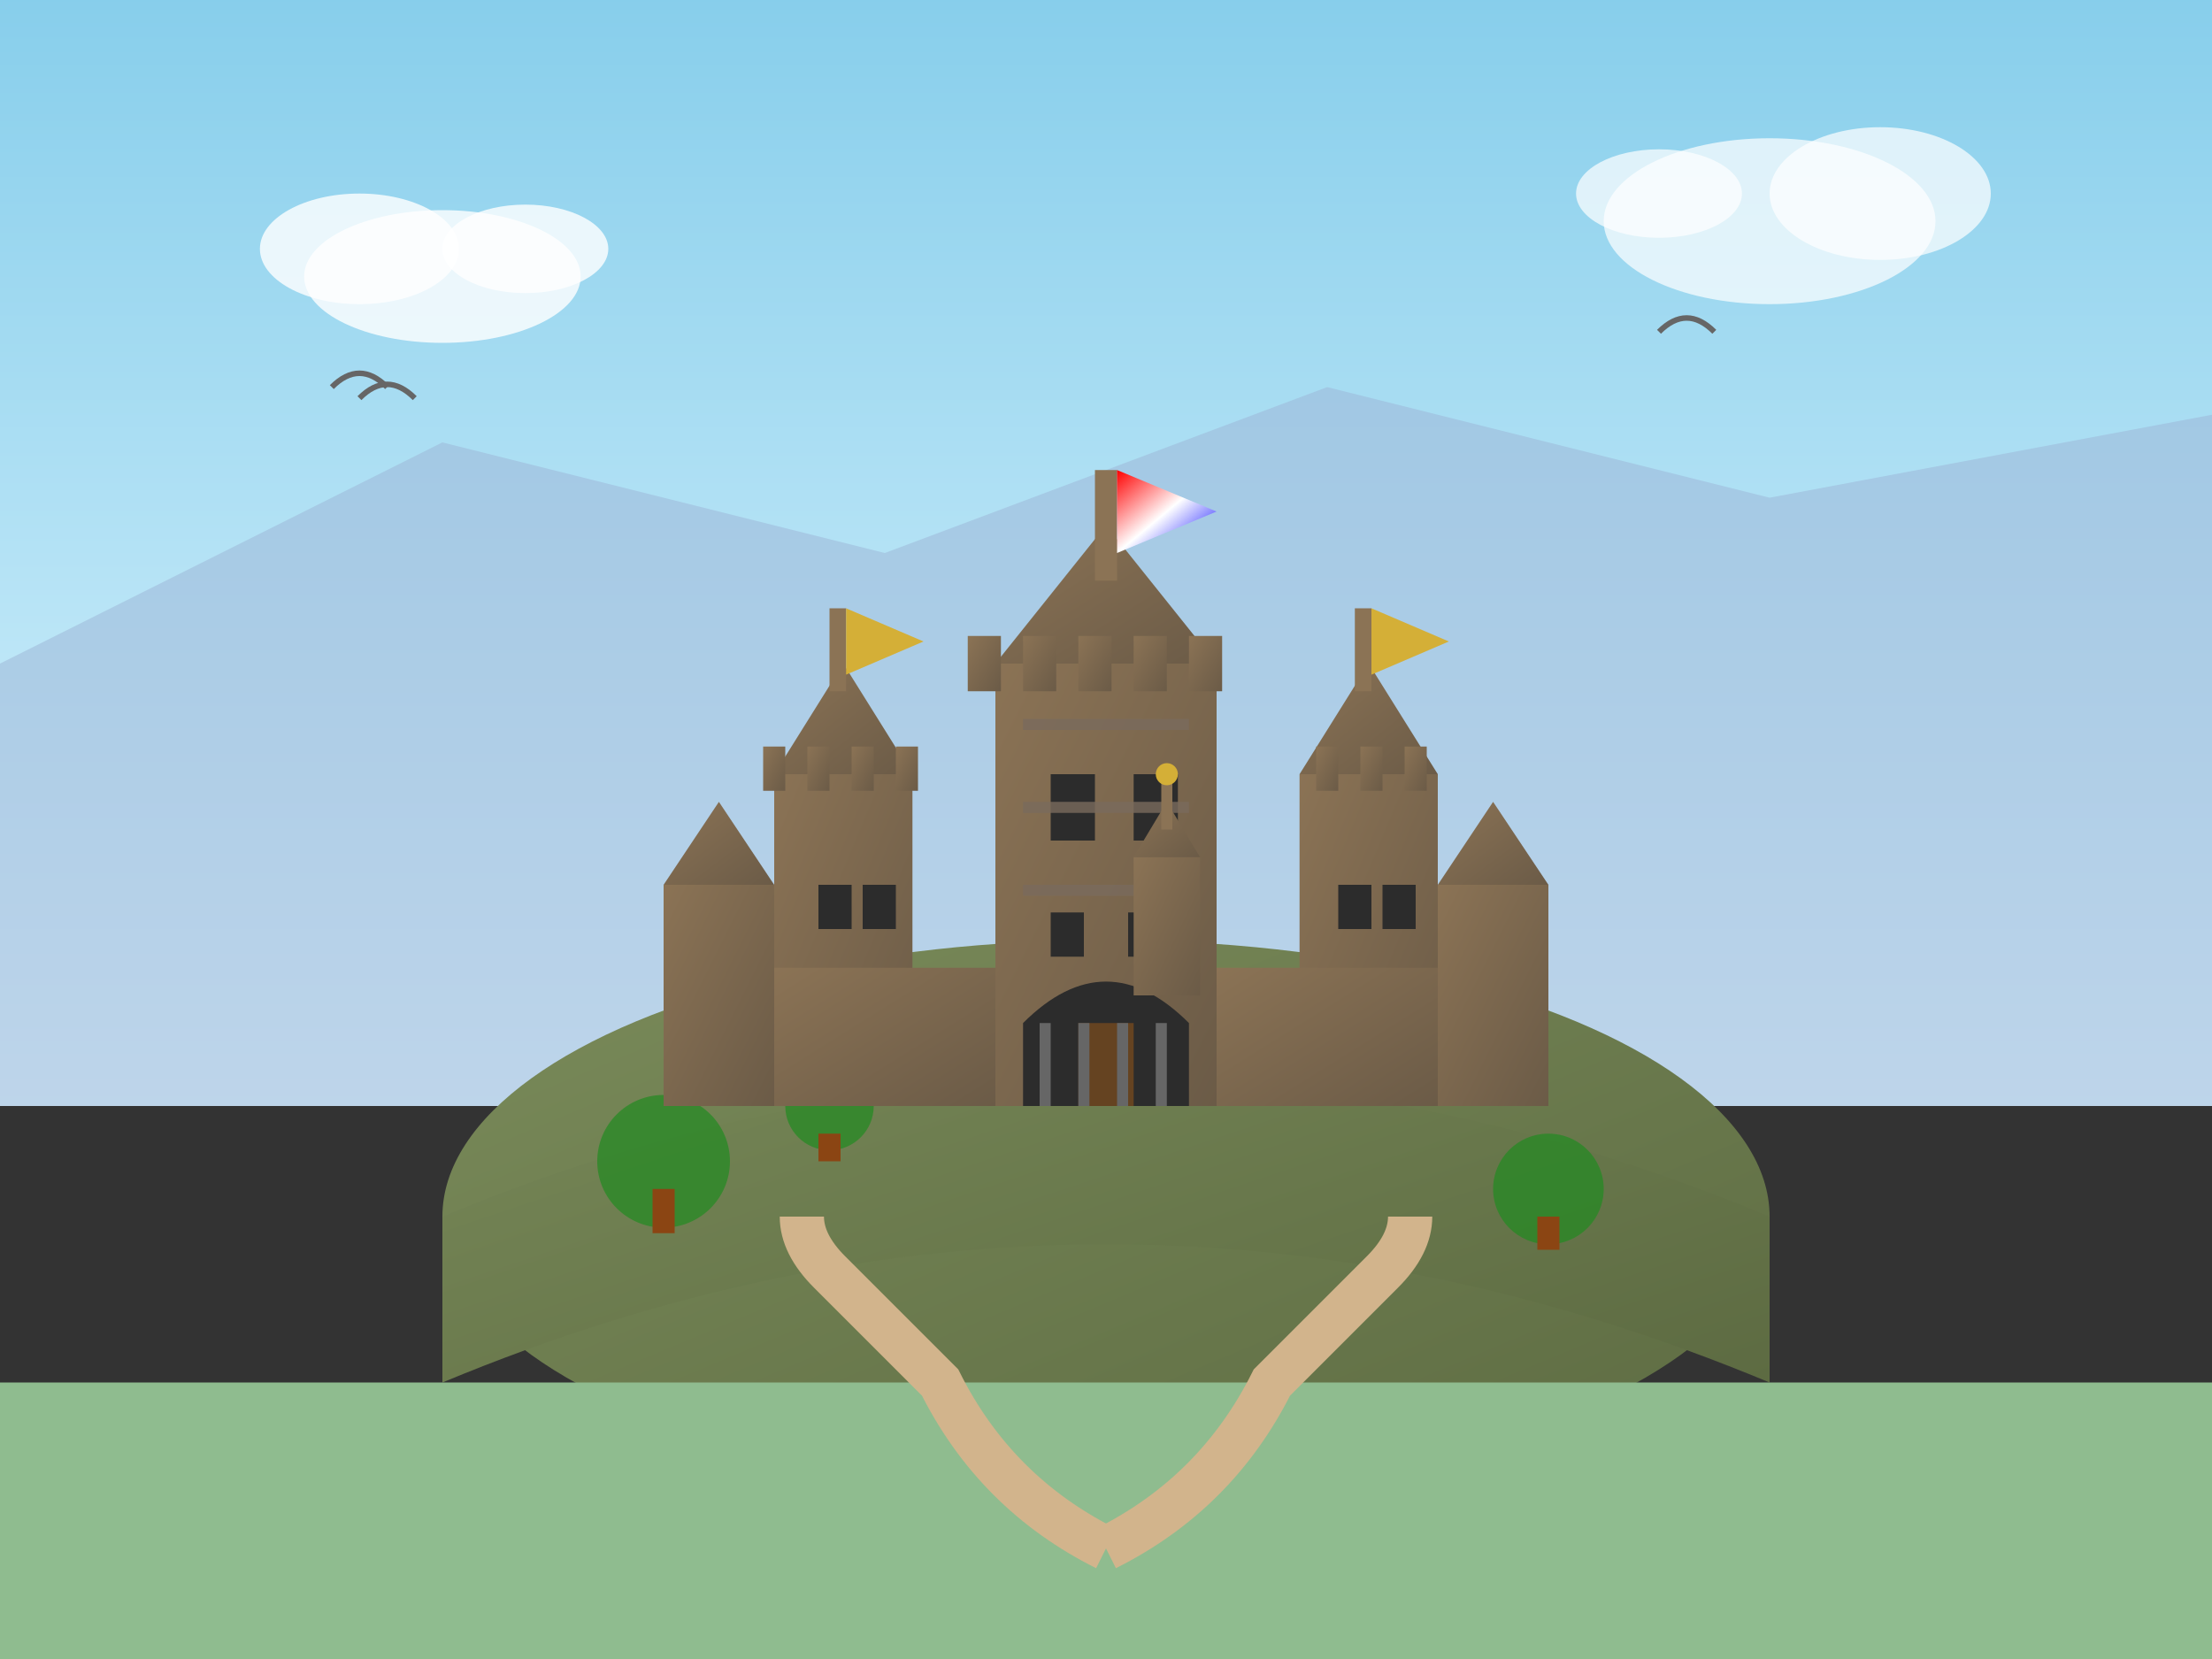
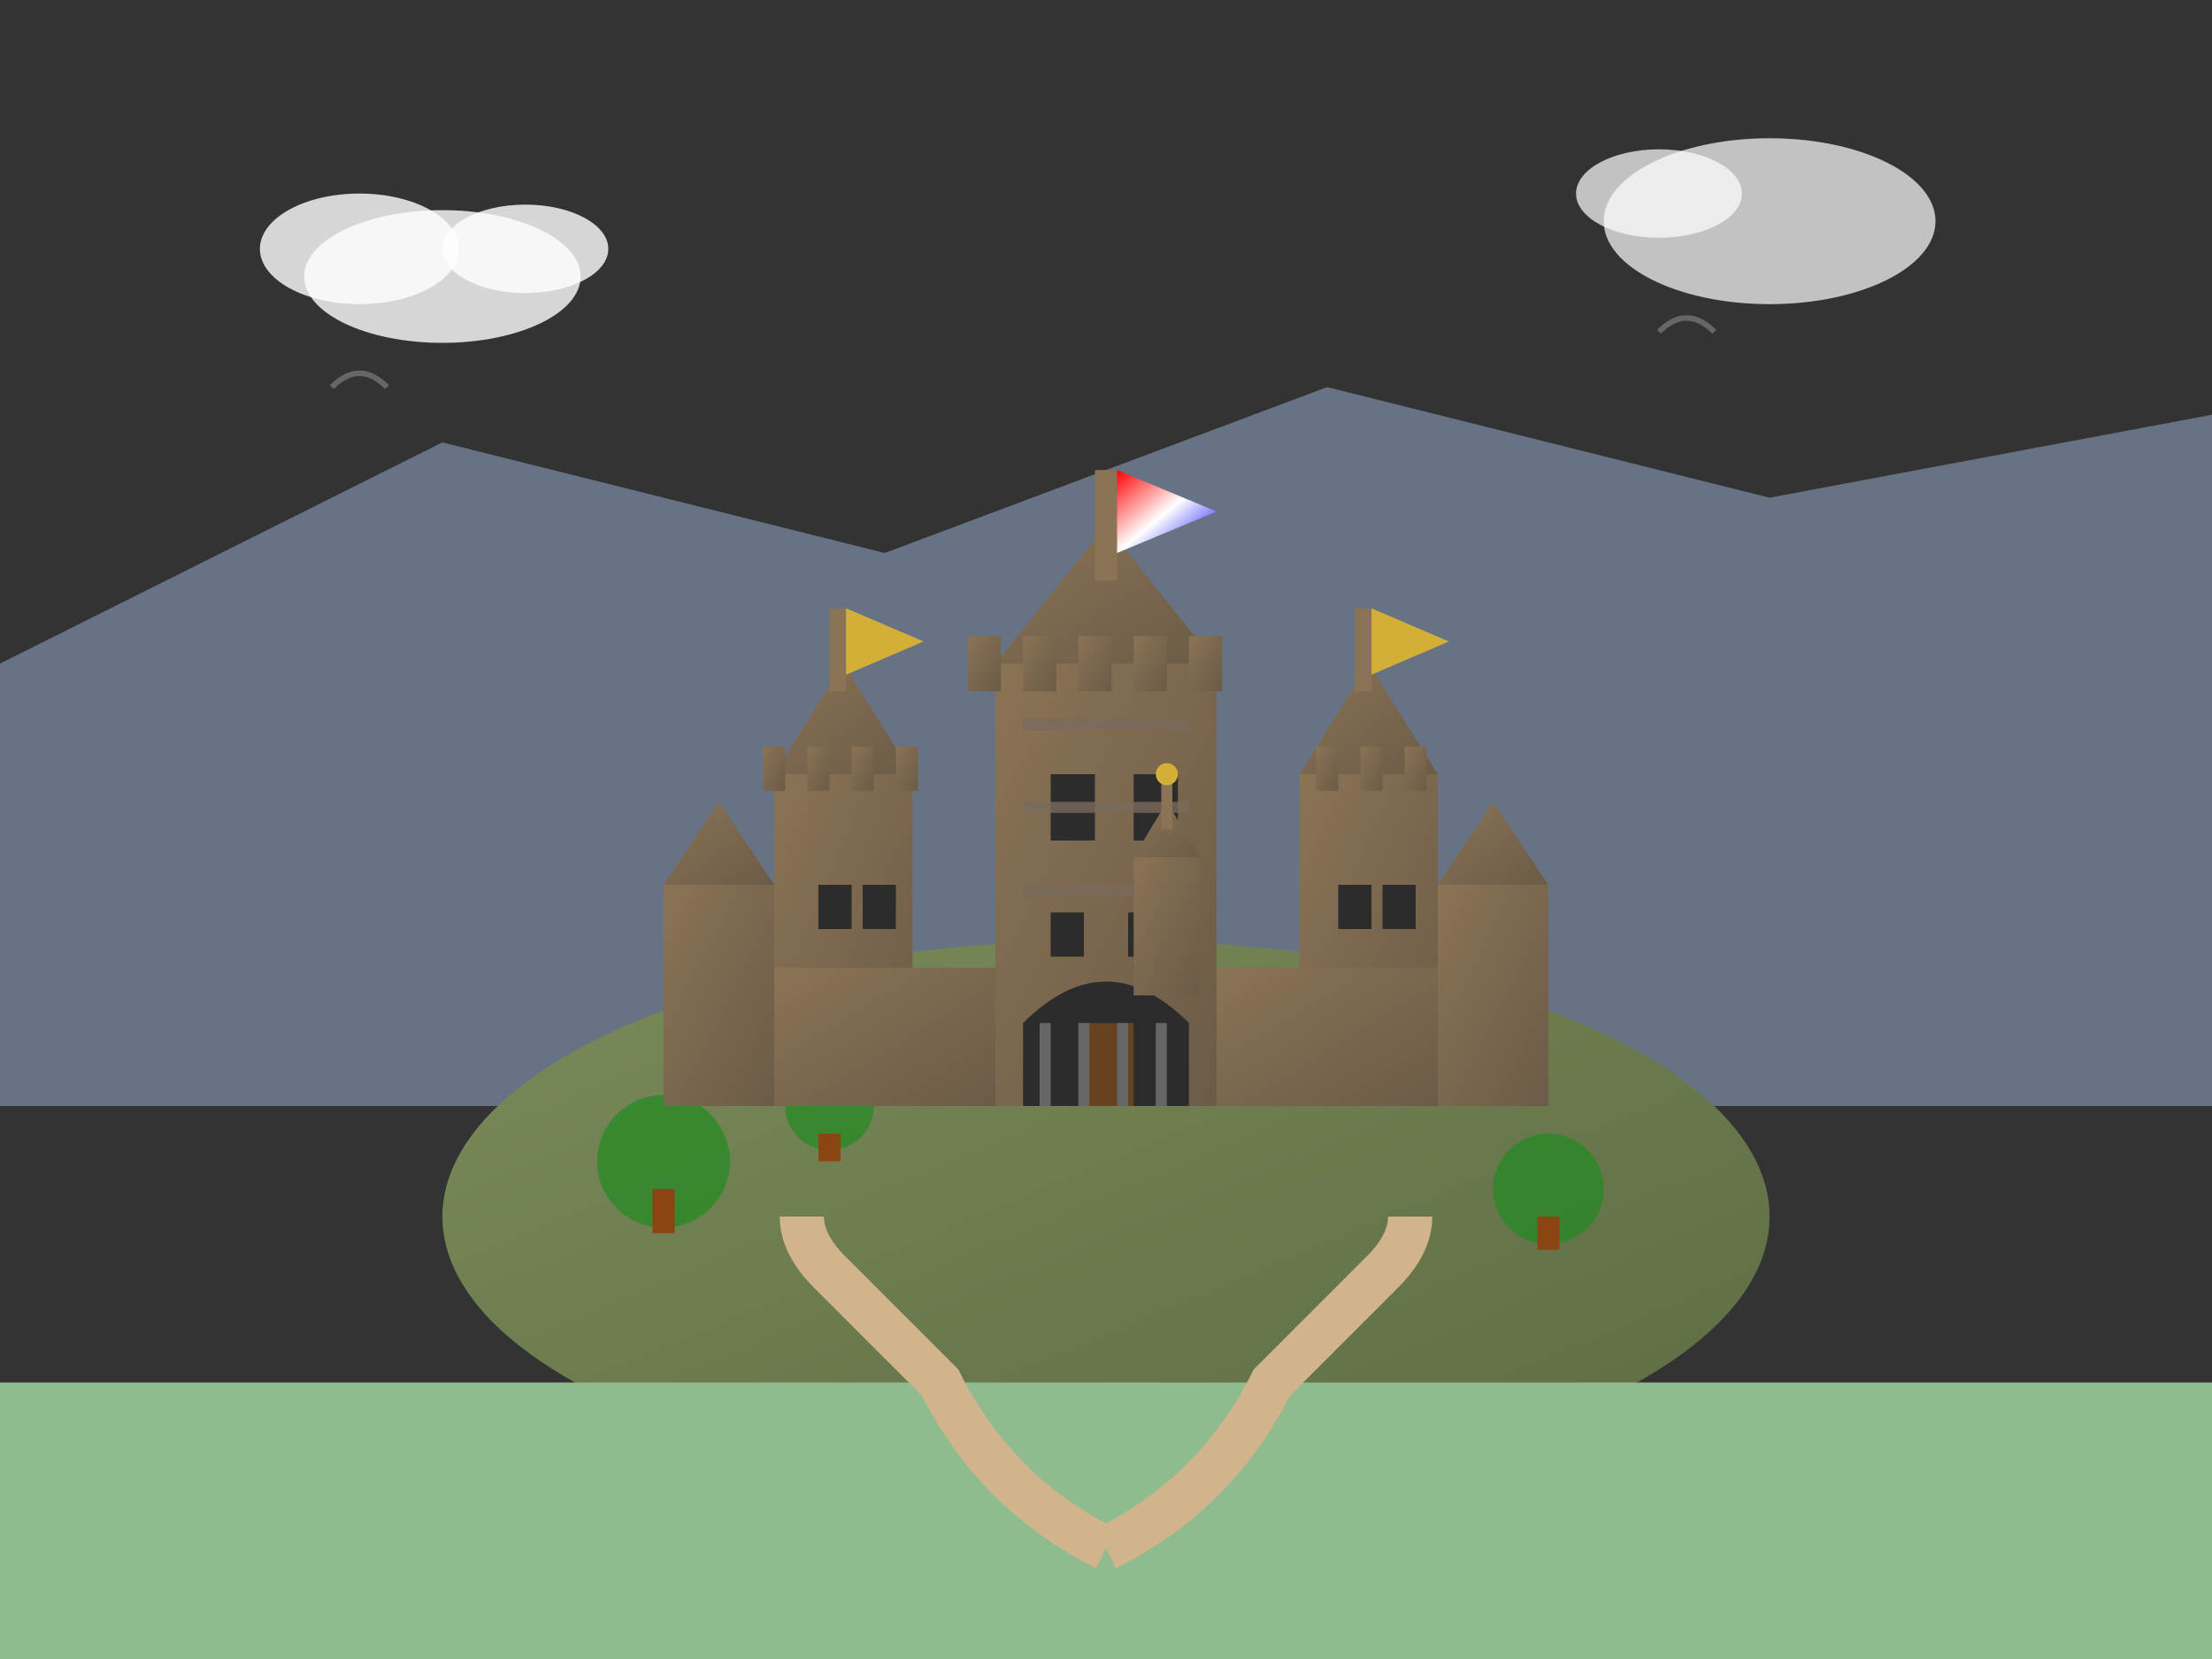
<svg xmlns="http://www.w3.org/2000/svg" width="400" height="300" viewBox="0 0 400 300" fill="none">
  <rect x="0" y="0" width="400" height="300" fill="#333333" stroke="none" />
  <defs>
    <linearGradient id="castleGradient" x1="0%" y1="0%" x2="100%" y2="100%">
      <stop offset="0%" style="stop-color:#8B7355" />
      <stop offset="100%" style="stop-color:#6B5B47" />
    </linearGradient>
    <linearGradient id="skyGradient" x1="0%" y1="0%" x2="0%" y2="100%">
      <stop offset="0%" style="stop-color:#87CEEB" />
      <stop offset="100%" style="stop-color:#E0F6FF" />
    </linearGradient>
    <linearGradient id="hillGradient" x1="0%" y1="0%" x2="100%" y2="100%">
      <stop offset="0%" style="stop-color:#7A8B5A" />
      <stop offset="100%" style="stop-color:#5D6B42" />
    </linearGradient>
    <linearGradient id="flagGradient" x1="0%" y1="0%" x2="100%" y2="100%">
      <stop offset="0%" style="stop-color:#FF0000" />
      <stop offset="50%" style="stop-color:#FFFFFF" />
      <stop offset="100%" style="stop-color:#0000FF" />
    </linearGradient>
  </defs>
-   <rect width="400" height="200" fill="url(#skyGradient)" />
  <path d="M0 120 L80 80 L160 100 L240 70 L320 90 L400 75 L400 200 L0 200 Z" fill="#9CB4D6" opacity="0.5" />
  <ellipse cx="200" cy="220" rx="120" ry="50" fill="url(#hillGradient)" />
-   <path d="M80 220 Q200 170 320 220 L320 250 Q200 200 80 250 Z" fill="url(#hillGradient)" />
  <circle cx="120" cy="210" r="12" fill="#228B22" opacity="0.7" />
  <rect x="118" y="215" width="4" height="8" fill="#8B4513" />
  <circle cx="280" cy="215" r="10" fill="#228B22" opacity="0.7" />
  <rect x="278" y="220" width="4" height="6" fill="#8B4513" />
  <circle cx="150" cy="200" r="8" fill="#228B22" opacity="0.7" />
  <rect x="148" y="205" width="4" height="5" fill="#8B4513" />
  <rect x="180" y="120" width="40" height="80" fill="url(#castleGradient)" />
  <polygon points="180,120 200,95 220,120" fill="url(#castleGradient)" />
  <rect x="140" y="140" width="25" height="60" fill="url(#castleGradient)" />
  <polygon points="140,140 152.5,120 165,140" fill="url(#castleGradient)" />
  <rect x="235" y="140" width="25" height="60" fill="url(#castleGradient)" />
  <polygon points="235,140 247.5,120 260,140" fill="url(#castleGradient)" />
  <rect x="120" y="160" width="20" height="40" fill="url(#castleGradient)" />
  <polygon points="120,160 130,145 140,160" fill="url(#castleGradient)" />
  <rect x="260" y="160" width="20" height="40" fill="url(#castleGradient)" />
  <polygon points="260,160 270,145 280,160" fill="url(#castleGradient)" />
  <rect x="140" y="175" width="40" height="25" fill="url(#castleGradient)" />
  <rect x="220" y="175" width="40" height="25" fill="url(#castleGradient)" />
  <rect x="175" y="115" width="6" height="10" fill="url(#castleGradient)" />
  <rect x="185" y="115" width="6" height="10" fill="url(#castleGradient)" />
  <rect x="195" y="115" width="6" height="10" fill="url(#castleGradient)" />
  <rect x="205" y="115" width="6" height="10" fill="url(#castleGradient)" />
  <rect x="215" y="115" width="6" height="10" fill="url(#castleGradient)" />
  <rect x="138" y="135" width="4" height="8" fill="url(#castleGradient)" />
  <rect x="146" y="135" width="4" height="8" fill="url(#castleGradient)" />
  <rect x="154" y="135" width="4" height="8" fill="url(#castleGradient)" />
  <rect x="162" y="135" width="4" height="8" fill="url(#castleGradient)" />
  <rect x="238" y="135" width="4" height="8" fill="url(#castleGradient)" />
  <rect x="246" y="135" width="4" height="8" fill="url(#castleGradient)" />
  <rect x="254" y="135" width="4" height="8" fill="url(#castleGradient)" />
  <rect x="198" y="85" width="4" height="20" fill="#8B7355" />
  <polygon points="202,85 202,100 220,92.5" fill="url(#flagGradient)" />
  <rect x="150" y="110" width="3" height="15" fill="#8B7355" />
  <polygon points="153,110 153,122 167,116" fill="#D4AF37" />
  <rect x="245" y="110" width="3" height="15" fill="#8B7355" />
  <polygon points="248,110 248,122 262,116" fill="#D4AF37" />
  <rect x="190" y="140" width="8" height="12" fill="#2C2C2C" />
  <rect x="205" y="140" width="8" height="12" fill="#2C2C2C" />
  <rect x="190" y="165" width="6" height="8" fill="#2C2C2C" />
  <rect x="204" y="165" width="6" height="8" fill="#2C2C2C" />
  <rect x="148" y="160" width="6" height="8" fill="#2C2C2C" />
  <rect x="156" y="160" width="6" height="8" fill="#2C2C2C" />
  <rect x="242" y="160" width="6" height="8" fill="#2C2C2C" />
  <rect x="250" y="160" width="6" height="8" fill="#2C2C2C" />
  <path d="M185 185 Q200 170 215 185 L215 200 L185 200 Z" fill="#2C2C2C" />
  <rect x="195" y="185" width="10" height="15" fill="#654321" />
  <rect x="188" y="185" width="2" height="15" fill="#666" />
  <rect x="195" y="185" width="2" height="15" fill="#666" />
  <rect x="202" y="185" width="2" height="15" fill="#666" />
  <rect x="209" y="185" width="2" height="15" fill="#666" />
  <rect x="185" y="130" width="30" height="2" fill="#7A6B5D" opacity="0.8" />
  <rect x="185" y="145" width="30" height="2" fill="#7A6B5D" opacity="0.8" />
  <rect x="185" y="160" width="30" height="2" fill="#7A6B5D" opacity="0.8" />
  <rect x="205" y="155" width="12" height="25" fill="url(#castleGradient)" />
  <polygon points="205,155 211,145 217,155" fill="url(#castleGradient)" />
  <rect x="210" y="140" width="2" height="10" fill="#8B7355" />
  <circle cx="211" cy="140" r="2" fill="#D4AF37" />
  <ellipse cx="80" cy="50" rx="25" ry="12" fill="white" opacity="0.8" />
  <ellipse cx="95" cy="45" rx="15" ry="8" fill="white" opacity="0.8" />
  <ellipse cx="65" cy="45" rx="18" ry="10" fill="white" opacity="0.8" />
  <ellipse cx="320" cy="40" rx="30" ry="15" fill="white" opacity="0.7" />
-   <ellipse cx="340" cy="35" rx="20" ry="12" fill="white" opacity="0.7" />
  <ellipse cx="300" cy="35" rx="15" ry="8" fill="white" opacity="0.7" />
  <path d="M0 250 L400 250 L400 300 L0 300 Z" fill="#8FBC8F" />
  <path d="M200 280 Q180 270 170 250 Q160 240 150 230 Q145 225 145 220" stroke="#D2B48C" stroke-width="8" fill="none" />
  <path d="M200 280 Q220 270 230 250 Q240 240 250 230 Q255 225 255 220" stroke="#D2B48C" stroke-width="8" fill="none" />
  <path d="M60 70 Q65 65 70 70" stroke="#666" stroke-width="1" fill="none" />
-   <path d="M65 72 Q70 67 75 72" stroke="#666" stroke-width="1" fill="none" />
  <path d="M300 60 Q305 55 310 60" stroke="#666" stroke-width="1" fill="none" />
</svg>